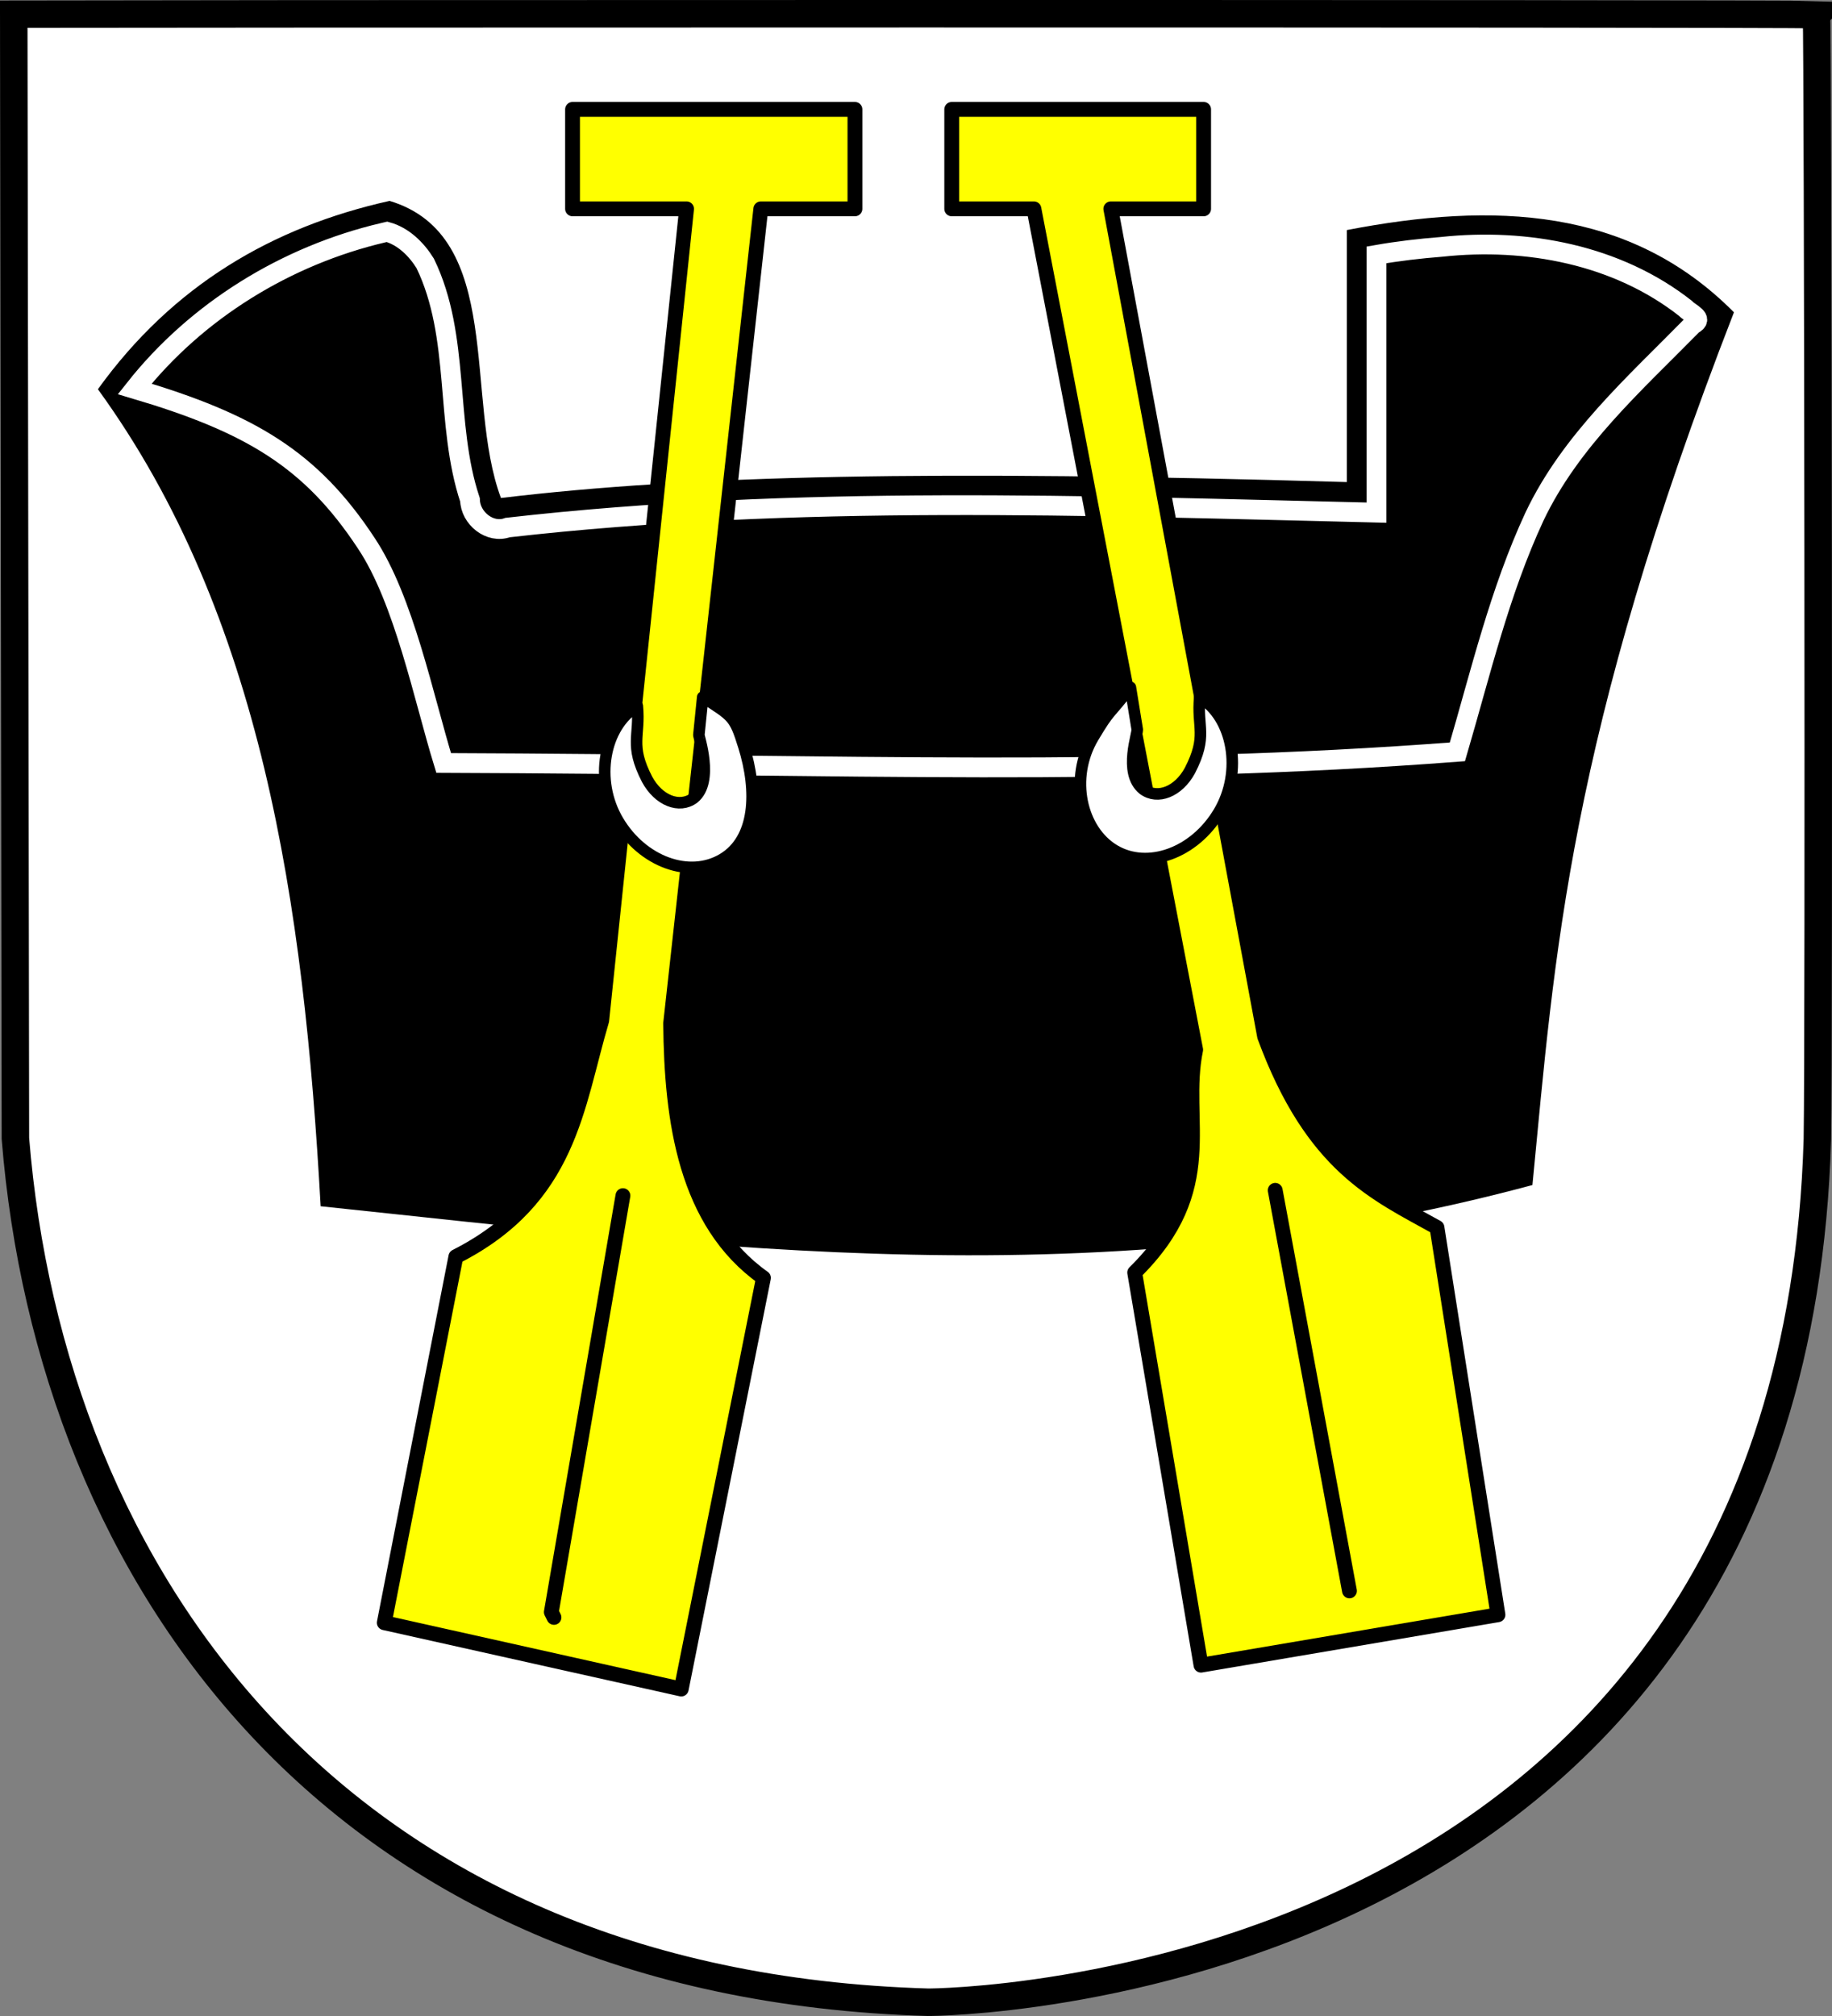
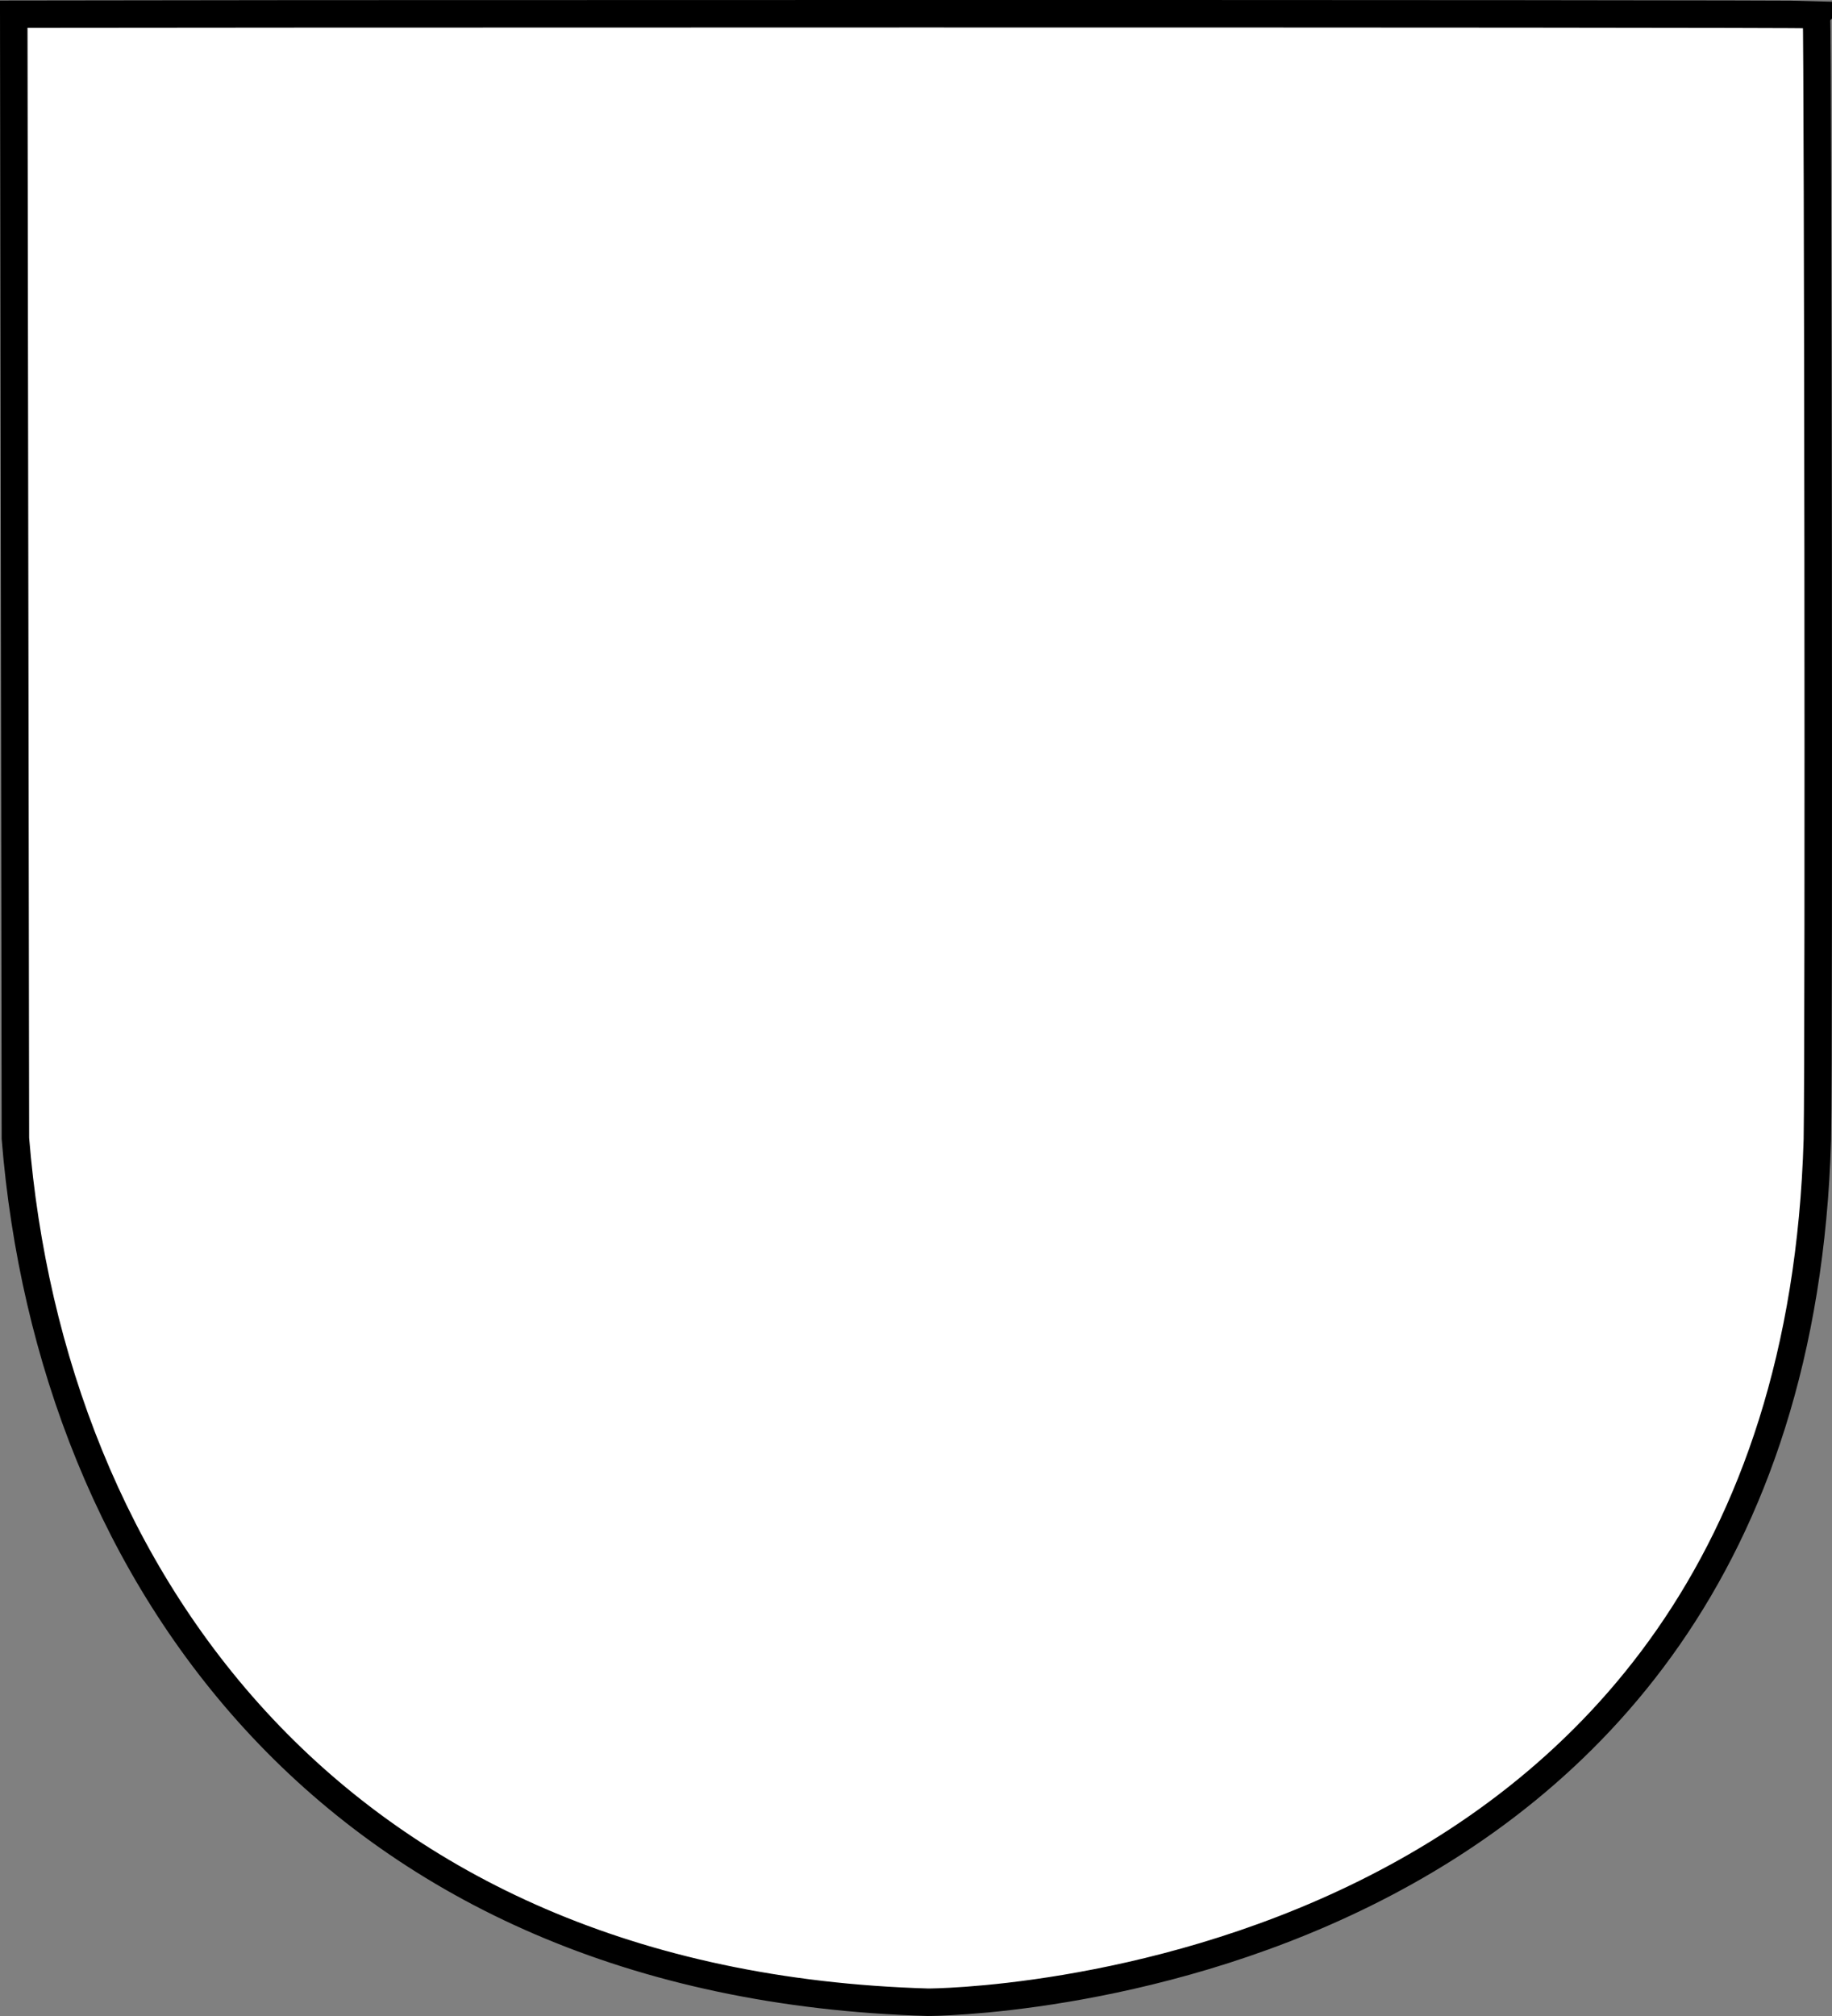
<svg xmlns="http://www.w3.org/2000/svg" version="1.1" width="1000.007" height="1100.019" id="svg2">
  <rect width="100%" height="100%" fill="#808080" stroke="none" />
  <defs id="defs4" />
  <g transform="translate(175.137,17.148)" id="layer1">
    <g transform="translate(1389.331,-37.96)" id="g3940">
      <path d="m -572.918,28.799 c -19.766,-0.774 -969.547,-0.43 -984.047,-0.278 l 0,0 0.905,613.46 0,0 c 19.292,238.983 174.477,461.888 498.148,471.331 2.326,0.068 471.734,-1.482 485.469,-470.804 0.97,-56.819 0.287,-593.169 -0.475,-613.709 z" id="path14" style="fill:#ffffff;fill-opacity:1;fill-rule:evenodd;stroke:#000000;stroke-width:15;stroke-linecap:butt;stroke-linejoin:miter;stroke-miterlimit:10;stroke-opacity:1;stroke-dasharray:none" />
      <g transform="matrix(0.899,0,0,0.899,-1377.866,64.37)" id="g3914">
-         <path d="M -148.12,187.789 C -48.741,324.641 -23.008,500.069 -12.88,683.671 224.773,708.528 460.319,741.463 722.892,670.791 736.422,531.868 744.308,400.739 845.253,141.099 781.825,77.197 699.229,73.994 610.192,91.189 l 10e-6,152.951 C 357.868,236.746 212.701,239.908 96.6,253.8 74.087,193.671 99.156,94.611 28.98,73.479 -42.184,89.344 -102.699,124.73 -148.12,187.789 z" id="path3079" style="fill:#000000;fill-opacity:1;stroke:none" />
-         <path d="m 25.125,92.781 c -58.83,13.827 -113.268,47.197 -150.906,94.812 69.957,20.734 107.033,42.608 140.597,93.626 22.903,34.284 34.886,94.04 46.996,133.405 252.422,0.881 414.168,8.578 615.531,-6.75 14.091,-48.024 25.633,-97.234 46.781,-142.75 21.884,-46.176 60.908,-80.722 96.198,-116.631 7.077,-3.589 -1.696,-6.665 -4.483,-9.768 C 774.35,106.119 719.41,95.817 667.75,101.375 c -13.279,1.047 -26.433,2.563 -39.562,4.875 0,52.146 0,104.292 0,156.438 C 452.397,258.513 275.78,251.783 100.656,271.75 89.807,275.676 78.054,265.995 77.809,254.958 62.323,208.36 72.3,156.162 50.594,111.375 45.251,102.778 37.336,94.966 27.438,92.25 c -0.771,0.177 -1.542,0.354 -2.312,0.531 z" id="path3890" style="fill:none;stroke:#ffffff;stroke-width:12;stroke-linecap:butt;stroke-linejoin:miter;stroke-miterlimit:4;stroke-opacity:1;stroke-dasharray:none" />
-         <path d="m 566.722,674.011 45.08,243.111 m -441.141,-239.891 -43.47,252.771 1.61,3.22 m 241.501,-915.288 152.95,0 0,60.375 -56.35,0 93.38,502.322 c 29.115,79.017 67.226,95.063 104.65,115.92 L 701.962,931.612 521.642,962.202 481.392,723.921 c 51.864,-51.144 28.125,-91.908 37.03,-135.24 l -98.21,-510.372 -49.91,0 z m -230.231,0 171.466,0 0,60.375 -57.155,0 -54.74,494.272 c 0.503,59.101 9.011,121.007 56.35,154.561 L 206.081,976.692 25.76,936.442 69.23,714.261 C 138.741,679.051 142.354,622.822 157.781,570.971 l 51.52,-492.662 -69.23,0 z" id="path3856" style="fill:#ffff00;stroke:#000000;stroke-width:9;stroke-linecap:round;stroke-linejoin:round;stroke-miterlimit:4;stroke-opacity:1;stroke-dasharray:none" />
        <g id="g3910">
-           <path d="m 213.707,435.923 c -8.761,6.537 -21.464,1.439 -28.375,-11.375 -10.869,-21.083 -4.169,-26.003 -5.936,-44.472 -20.24,12.066 -26.425,44.962 -11.627,69.784 14.798,24.822 43.198,35.16 63.438,23.094 20.24,-12.066 21.46,-41.02 12.815,-68.595 -5.593,-17.841 -6.495,-17.884 -24.919,-29.707 l -2.325,22.901 c -0.348,0.562 9.402,28.265 -3.071,38.37 z" id="path3884" style="fill:#ffffff;fill-opacity:1;stroke:#000000;stroke-width:7;stroke-linecap:round;stroke-linejoin:round;stroke-miterlimit:4;stroke-opacity:1;stroke-dasharray:none" />
-           <path d="m 486.559,430.574 c 8.761,6.537 21.464,1.439 28.375,-11.375 10.869,-21.083 4.169,-26.003 5.936,-44.472 20.24,12.066 26.425,44.962 11.627,69.784 -14.798,24.822 -43.198,35.16 -63.438,23.094 -20.24,-12.066 -27.613,-43.773 -12.815,-68.595 10.636,-17.841 8.904,-12.536 22.542,-30.301 l 4.108,25.278 c 0.942,1.751 -8.808,26.482 3.665,36.587 z" id="path3888" style="fill:#ffffff;fill-opacity:1;stroke:#000000;stroke-width:7;stroke-linecap:round;stroke-linejoin:round;stroke-miterlimit:4;stroke-opacity:1;stroke-dasharray:none" />
-         </g>
+           </g>
      </g>
    </g>
  </g>
</svg>